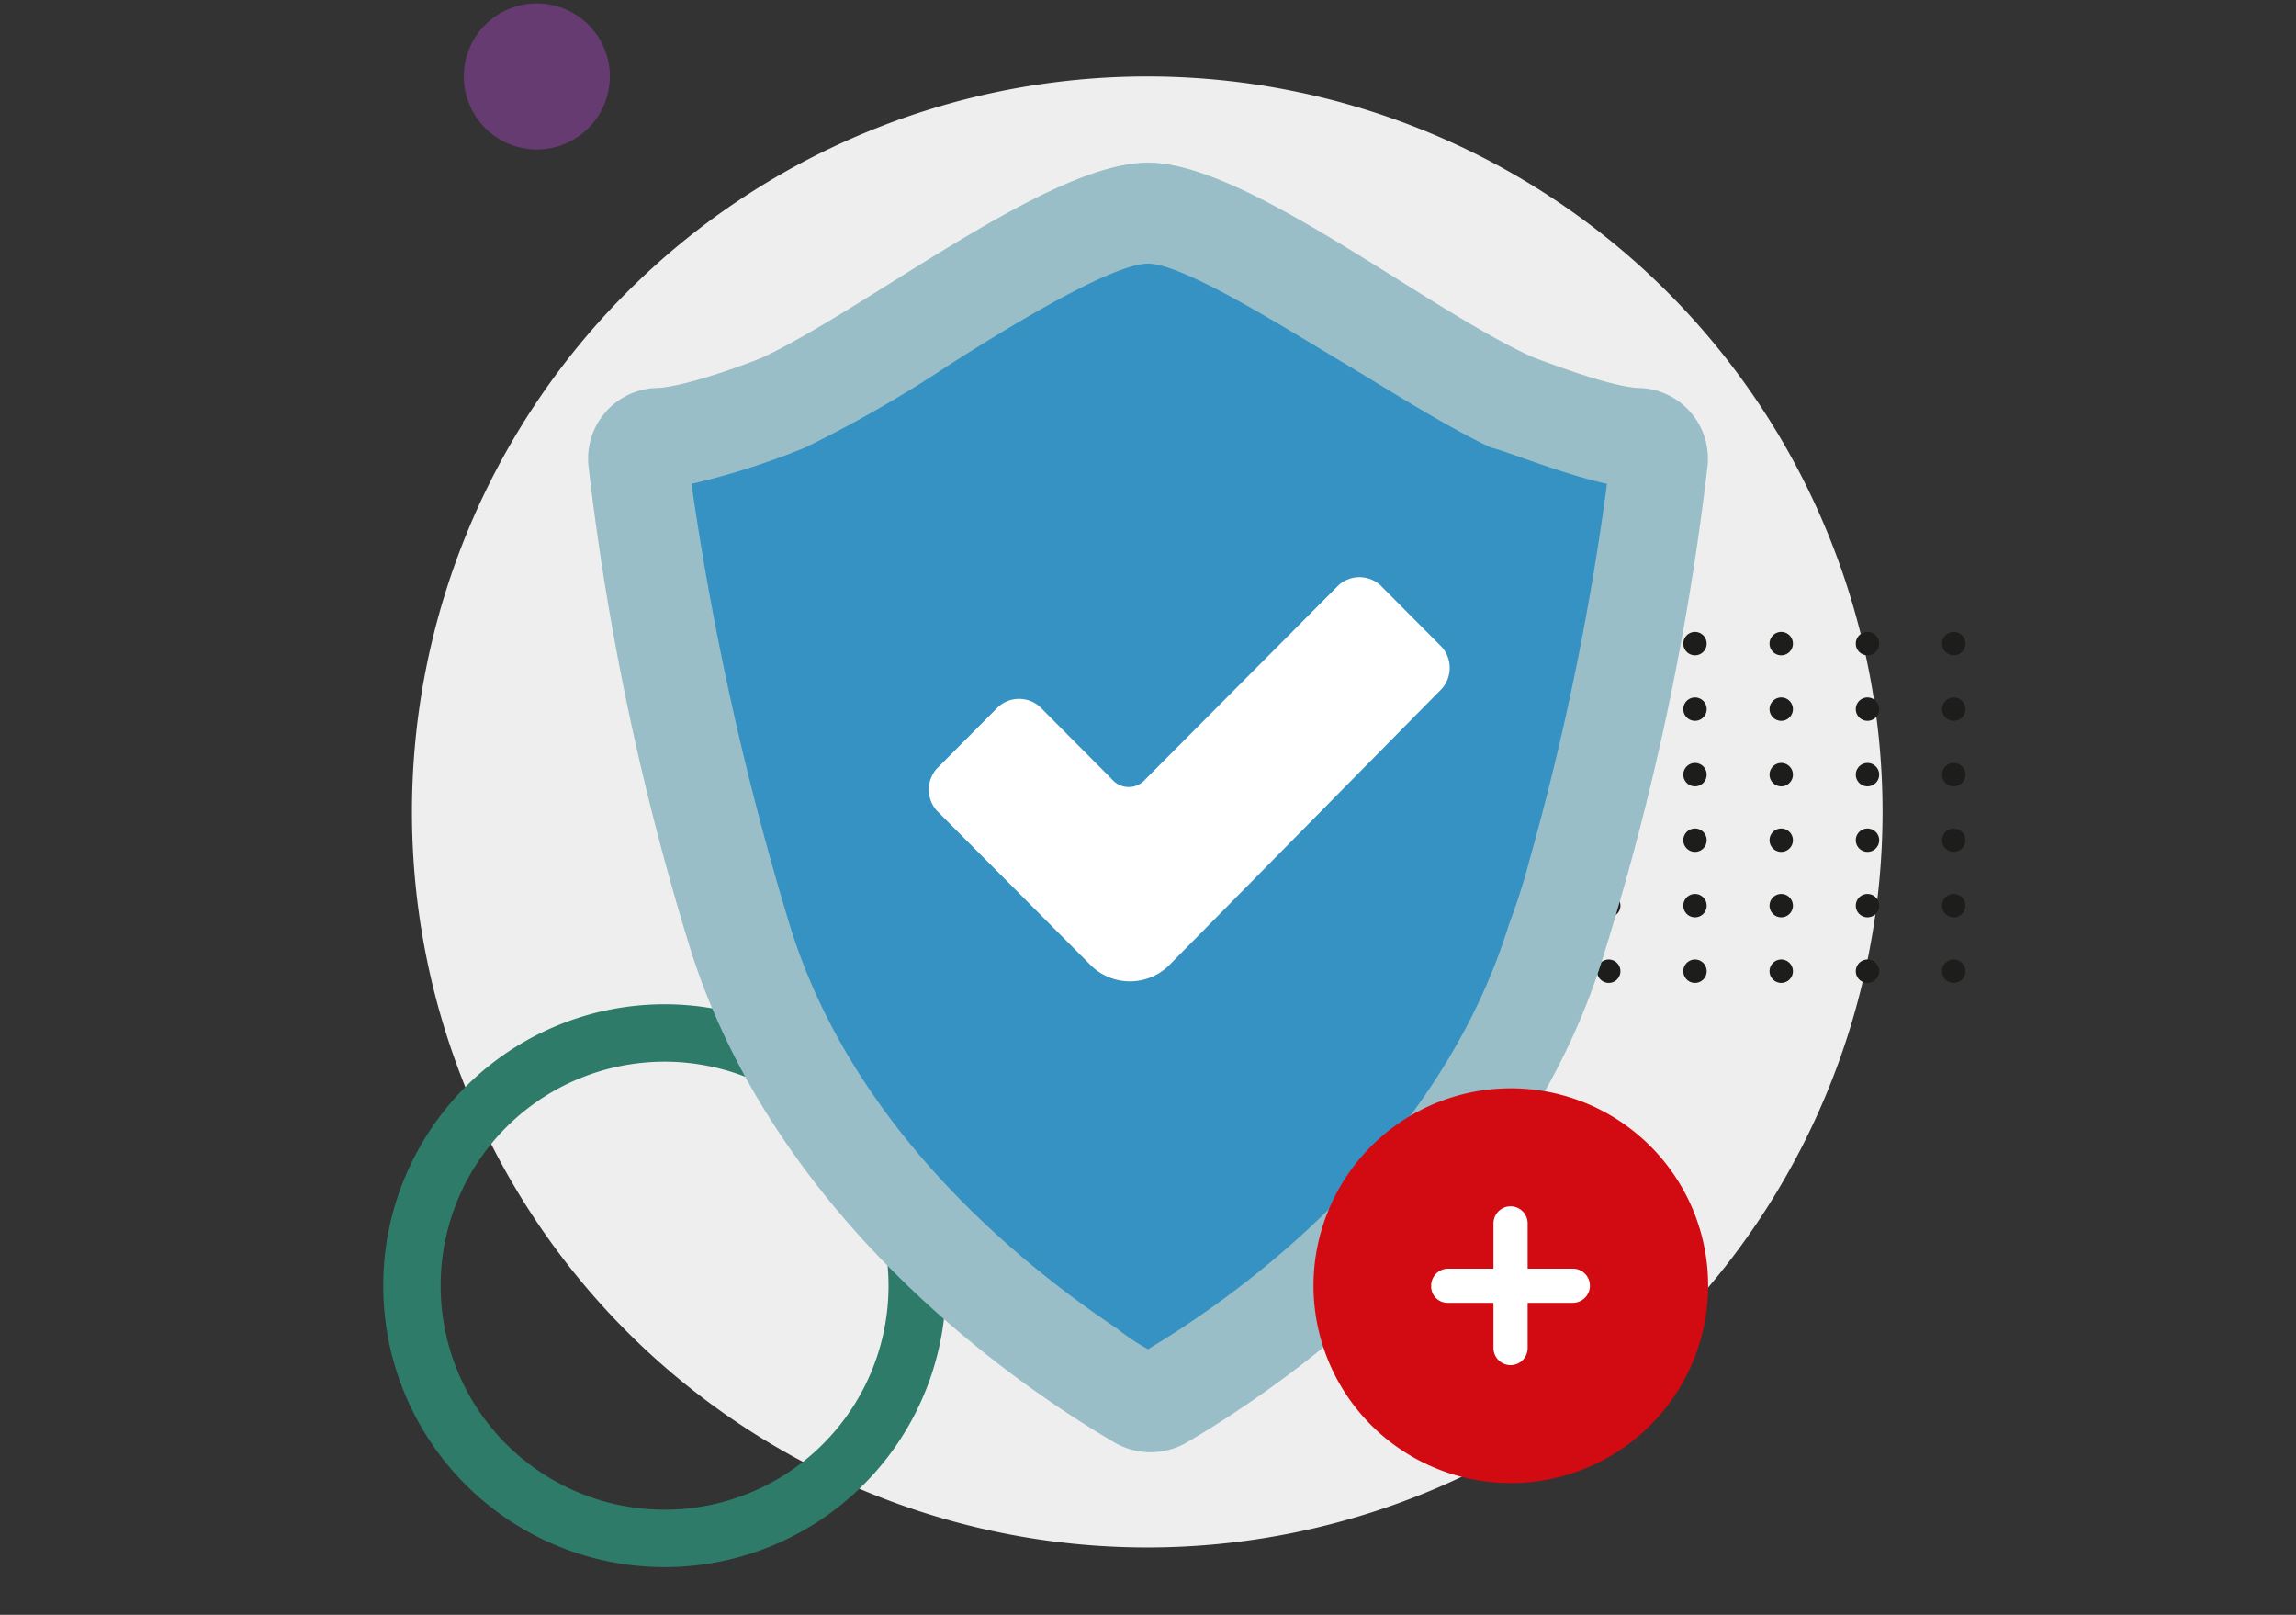
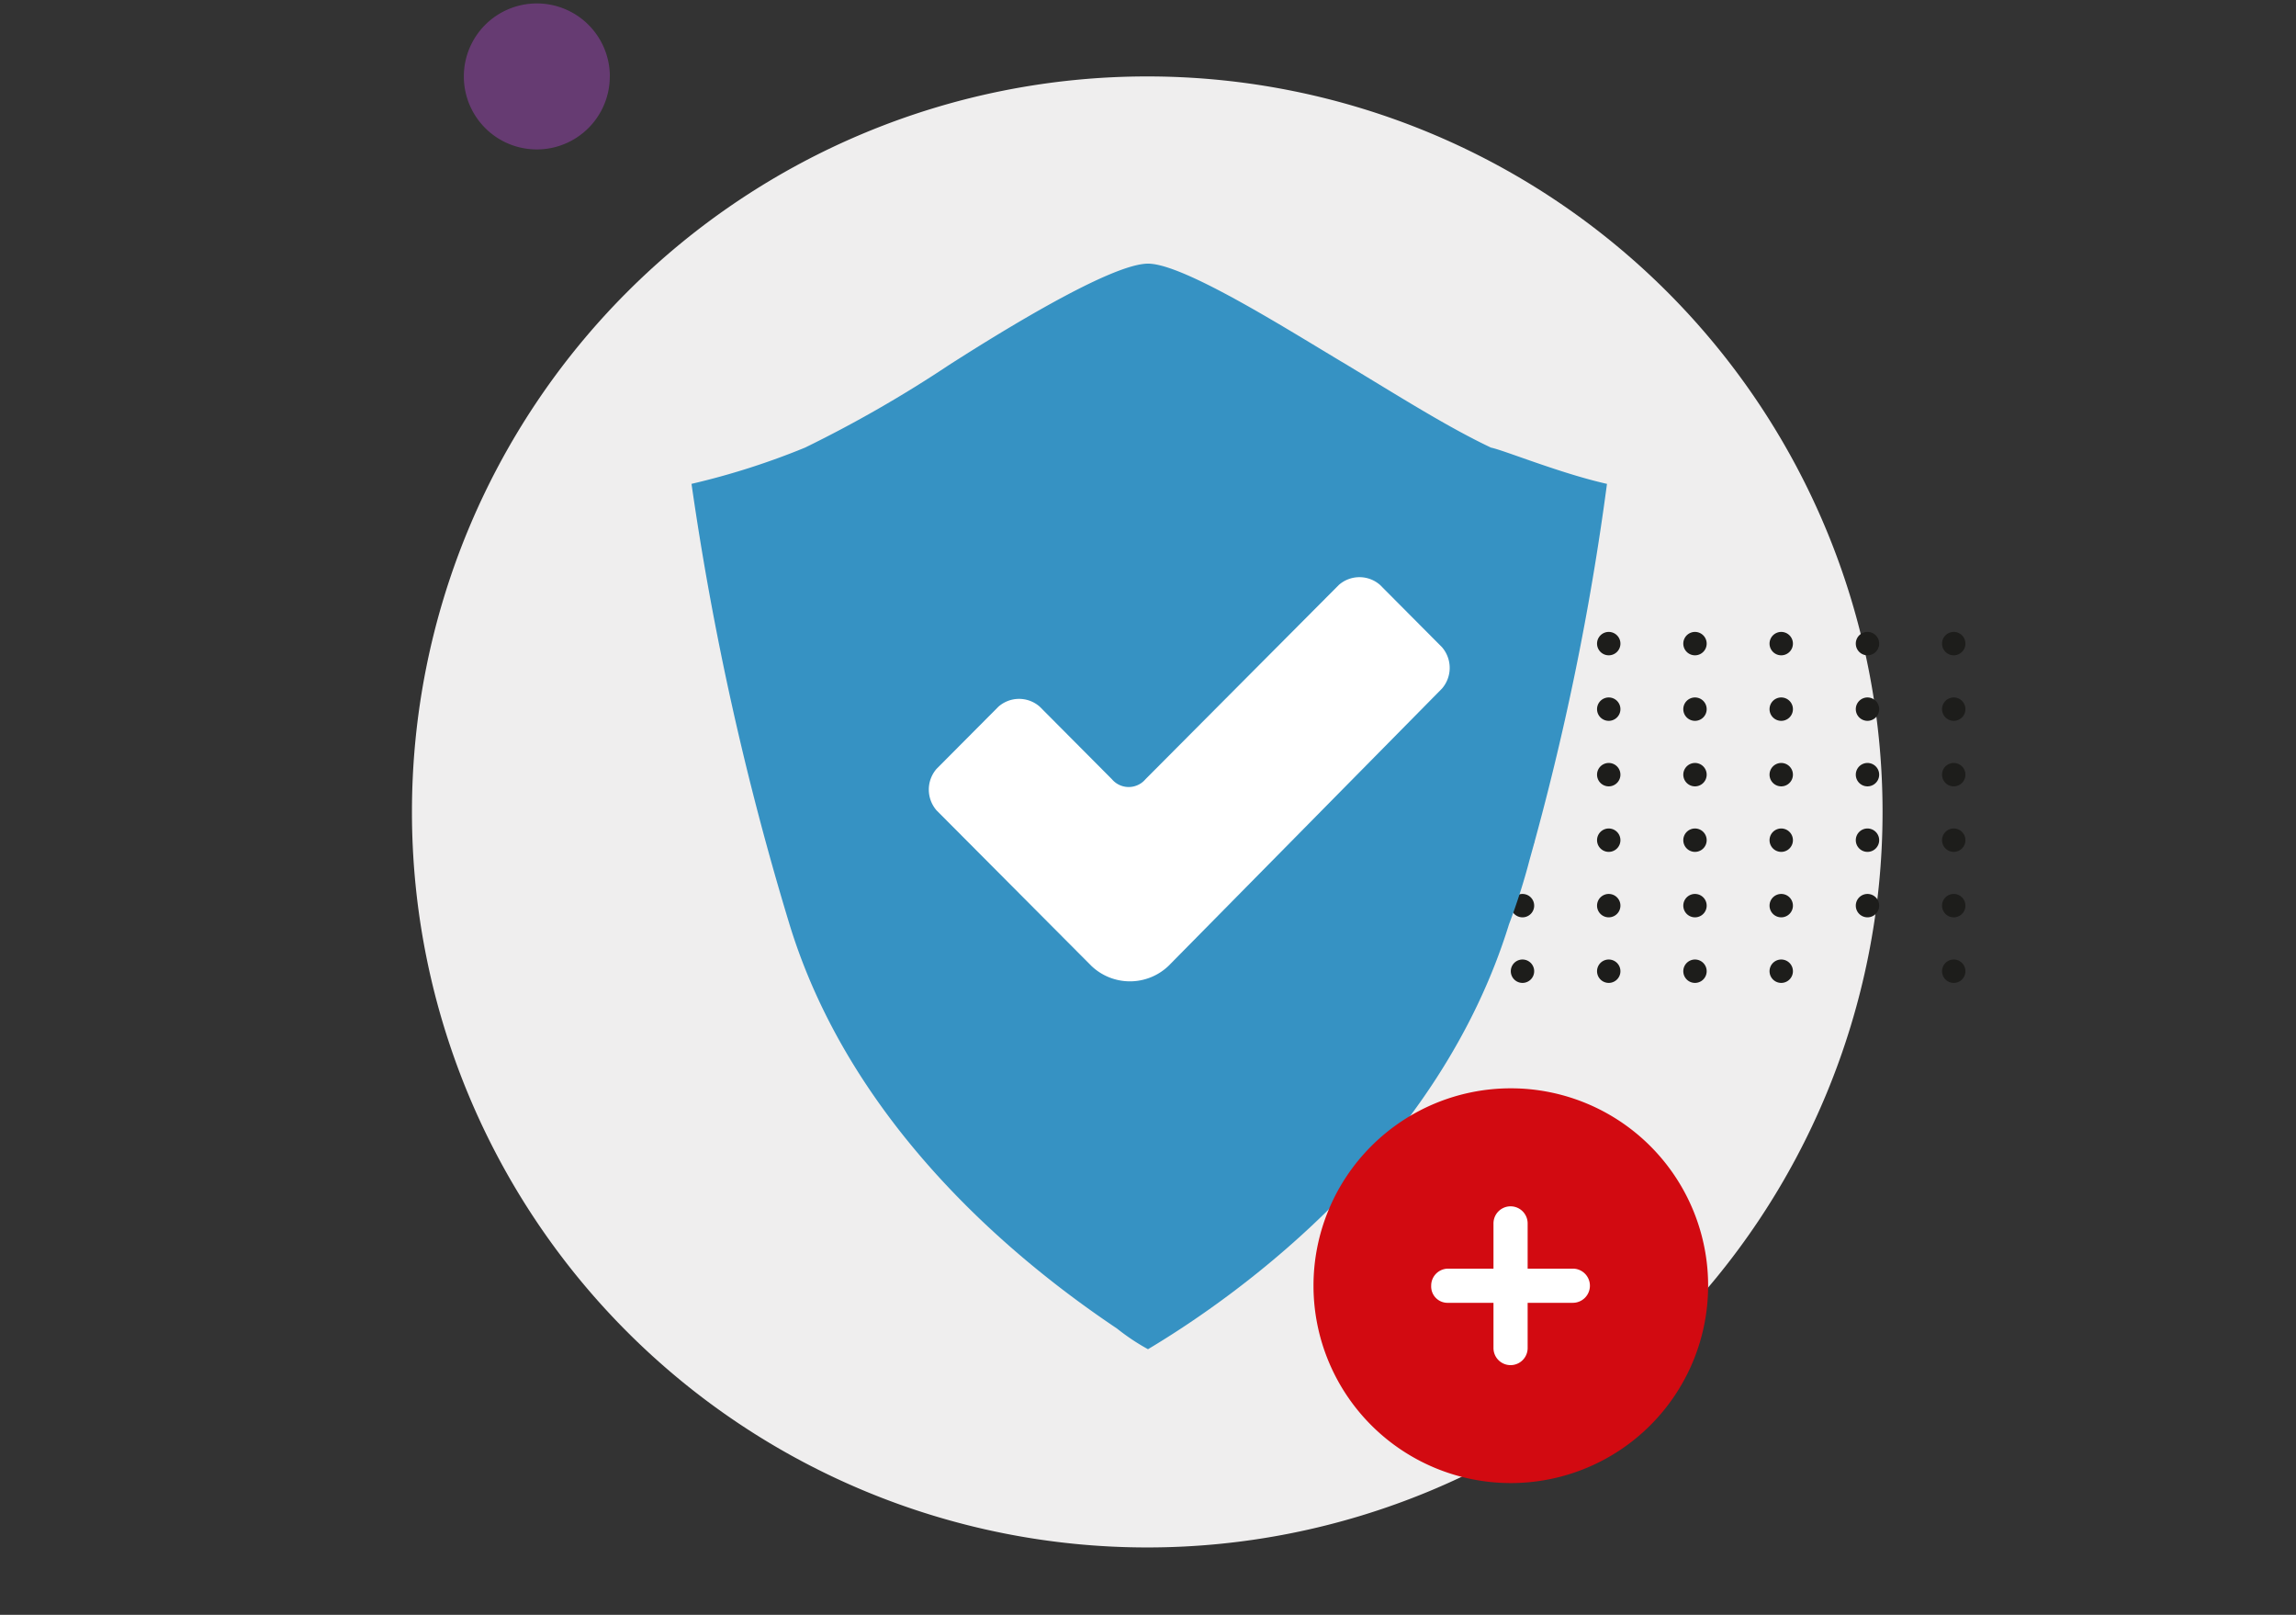
<svg xmlns="http://www.w3.org/2000/svg" preserveAspectRatio="xMidYMid slice" width="640px" height="450px" viewBox="0 0 200 200">
  <rect x="0" y="0" width="200" height="200" fill="#333333" stroke="none" />
  <defs>
    <clipPath id="clip-_52._Uitgebreide_beveiliging">
      <rect width="200" height="200" />
    </clipPath>
  </defs>
  <g id="_52._Uitgebreide_beveiliging" data-name="52. Uitgebreide beveiliging" clip-path="url(#clip-_52._Uitgebreide_beveiliging)">
    <path id="Path_1541" data-name="Path 1541" d="M137.986,68.843A64.051,64.051,0,1,1,73.934,4.791a64.052,64.052,0,0,1,64.052,64.052" transform="translate(26 31.552)" fill="#efeeee" />
-     <path id="Path_1482" data-name="Path 1482" d="M24.007,46.013A22.007,22.007,0,1,0,2,24.007,22.006,22.006,0,0,0,24.007,46.013Z" transform="translate(33.883 117.644)" fill="none" stroke="#2e7b6a" stroke-miterlimit="10" stroke-width="5" />
    <g id="Group_72" data-name="Group 72" transform="translate(-283.825 -2826.046)">
      <path id="Path_1504" data-name="Path 1504" d="M37.565,37.31a1.018,1.018,0,1,1,1.018,1.018,1.018,1.018,0,0,1-1.018-1.018" transform="translate(415.428 2903)" fill="#1d1d1b" />
-       <path id="Path_1505" data-name="Path 1505" d="M30.052,37.31a1.018,1.018,0,1,1,1.018,1.018,1.018,1.018,0,0,1-1.018-1.018" transform="translate(415.428 2903)" fill="#1d1d1b" />
      <path id="Path_1506" data-name="Path 1506" d="M22.539,37.31a1.018,1.018,0,1,1,1.018,1.018,1.018,1.018,0,0,1-1.018-1.018" transform="translate(415.428 2903)" fill="#1d1d1b" />
      <path id="Path_1507" data-name="Path 1507" d="M15.026,37.31a1.018,1.018,0,1,1,1.018,1.018,1.018,1.018,0,0,1-1.018-1.018" transform="translate(415.428 2903)" fill="#1d1d1b" />
      <path id="Path_1508" data-name="Path 1508" d="M7.513,37.31a1.018,1.018,0,1,1,1.018,1.018A1.018,1.018,0,0,1,7.513,37.31" transform="translate(415.428 2903)" fill="#1d1d1b" />
      <path id="Path_1509" data-name="Path 1509" d="M0,37.31a1.018,1.018,0,1,1,1.018,1.018A1.018,1.018,0,0,1,0,37.31" transform="translate(415.428 2903)" fill="#1d1d1b" />
      <path id="Path_1510" data-name="Path 1510" d="M37.565,31.6a1.018,1.018,0,1,1,1.018,1.018A1.018,1.018,0,0,1,37.565,31.6" transform="translate(415.428 2903)" fill="#1d1d1b" />
      <path id="Path_1511" data-name="Path 1511" d="M30.052,31.6a1.018,1.018,0,1,1,1.018,1.018A1.018,1.018,0,0,1,30.052,31.6" transform="translate(415.428 2903)" fill="#1d1d1b" />
      <path id="Path_1512" data-name="Path 1512" d="M22.539,31.6a1.018,1.018,0,1,1,1.018,1.018A1.018,1.018,0,0,1,22.539,31.6" transform="translate(415.428 2903)" fill="#1d1d1b" />
      <path id="Path_1513" data-name="Path 1513" d="M15.026,31.6a1.018,1.018,0,1,1,1.018,1.018A1.018,1.018,0,0,1,15.026,31.6" transform="translate(415.428 2903)" fill="#1d1d1b" />
      <path id="Path_1514" data-name="Path 1514" d="M7.513,31.6a1.018,1.018,0,1,1,1.018,1.018A1.018,1.018,0,0,1,7.513,31.6" transform="translate(415.428 2903)" fill="#1d1d1b" />
      <path id="Path_1515" data-name="Path 1515" d="M0,31.6a1.018,1.018,0,1,1,1.018,1.018A1.018,1.018,0,0,1,0,31.6" transform="translate(415.428 2903)" fill="#1d1d1b" />
      <path id="Path_1516" data-name="Path 1516" d="M37.565,25.9a1.018,1.018,0,1,1,1.018,1.018A1.018,1.018,0,0,1,37.565,25.9" transform="translate(415.428 2903)" fill="#1d1d1b" />
      <path id="Path_1517" data-name="Path 1517" d="M30.052,25.9a1.018,1.018,0,1,1,1.018,1.018A1.018,1.018,0,0,1,30.052,25.9" transform="translate(415.428 2903)" fill="#1d1d1b" />
      <path id="Path_1518" data-name="Path 1518" d="M22.539,25.9a1.018,1.018,0,1,1,1.018,1.018A1.018,1.018,0,0,1,22.539,25.9" transform="translate(415.428 2903)" fill="#1d1d1b" />
      <path id="Path_1519" data-name="Path 1519" d="M15.026,25.9a1.018,1.018,0,1,1,1.018,1.018A1.018,1.018,0,0,1,15.026,25.9" transform="translate(415.428 2903)" fill="#1d1d1b" />
      <path id="Path_1520" data-name="Path 1520" d="M7.513,25.9a1.018,1.018,0,1,1,1.018,1.018A1.018,1.018,0,0,1,7.513,25.9" transform="translate(415.428 2903)" fill="#1d1d1b" />
      <path id="Path_1521" data-name="Path 1521" d="M0,25.9a1.018,1.018,0,1,1,1.018,1.018A1.018,1.018,0,0,1,0,25.9" transform="translate(415.428 2903)" fill="#1d1d1b" />
      <path id="Path_1522" data-name="Path 1522" d="M37.565,20.194a1.018,1.018,0,1,1,1.018,1.018,1.018,1.018,0,0,1-1.018-1.018" transform="translate(415.428 2903)" fill="#1d1d1b" />
      <path id="Path_1523" data-name="Path 1523" d="M30.052,20.194a1.018,1.018,0,1,1,1.018,1.018,1.018,1.018,0,0,1-1.018-1.018" transform="translate(415.428 2903)" fill="#1d1d1b" />
      <path id="Path_1524" data-name="Path 1524" d="M22.539,20.194a1.018,1.018,0,1,1,1.018,1.018,1.018,1.018,0,0,1-1.018-1.018" transform="translate(415.428 2903)" fill="#1d1d1b" />
      <path id="Path_1525" data-name="Path 1525" d="M15.026,20.194a1.018,1.018,0,1,1,1.018,1.018,1.018,1.018,0,0,1-1.018-1.018" transform="translate(415.428 2903)" fill="#1d1d1b" />
      <path id="Path_1526" data-name="Path 1526" d="M7.513,20.194a1.018,1.018,0,1,1,1.018,1.018,1.018,1.018,0,0,1-1.018-1.018" transform="translate(415.428 2903)" fill="#1d1d1b" />
      <path id="Path_1527" data-name="Path 1527" d="M0,20.194a1.018,1.018,0,1,1,1.018,1.018A1.018,1.018,0,0,1,0,20.194" transform="translate(415.428 2903)" fill="#1d1d1b" />
      <path id="Path_1528" data-name="Path 1528" d="M37.565,14.489a1.018,1.018,0,1,1,1.018,1.018,1.018,1.018,0,0,1-1.018-1.018" transform="translate(415.428 2903)" fill="#1d1d1b" />
      <path id="Path_1529" data-name="Path 1529" d="M30.052,14.489a1.018,1.018,0,1,1,1.018,1.018,1.018,1.018,0,0,1-1.018-1.018" transform="translate(415.428 2903)" fill="#1d1d1b" />
      <path id="Path_1530" data-name="Path 1530" d="M22.539,14.489a1.018,1.018,0,1,1,1.018,1.018,1.018,1.018,0,0,1-1.018-1.018" transform="translate(415.428 2903)" fill="#1d1d1b" />
      <path id="Path_1531" data-name="Path 1531" d="M15.026,14.489a1.018,1.018,0,1,1,1.018,1.018,1.018,1.018,0,0,1-1.018-1.018" transform="translate(415.428 2903)" fill="#1d1d1b" />
      <path id="Path_1532" data-name="Path 1532" d="M7.513,14.489a1.018,1.018,0,1,1,1.018,1.018,1.018,1.018,0,0,1-1.018-1.018" transform="translate(415.428 2903)" fill="#1d1d1b" />
      <path id="Path_1533" data-name="Path 1533" d="M0,14.489a1.018,1.018,0,1,1,1.018,1.018A1.018,1.018,0,0,1,0,14.489" transform="translate(415.428 2903)" fill="#1d1d1b" />
      <path id="Path_1534" data-name="Path 1534" d="M37.565,8.783A1.018,1.018,0,1,1,38.583,9.8a1.018,1.018,0,0,1-1.018-1.018" transform="translate(415.428 2903)" fill="#1d1d1b" />
      <path id="Path_1535" data-name="Path 1535" d="M30.052,8.783A1.018,1.018,0,1,1,31.07,9.8a1.018,1.018,0,0,1-1.018-1.018" transform="translate(415.428 2903)" fill="#1d1d1b" />
      <path id="Path_1536" data-name="Path 1536" d="M22.539,8.783A1.018,1.018,0,1,1,23.557,9.8a1.018,1.018,0,0,1-1.018-1.018" transform="translate(415.428 2903)" fill="#1d1d1b" />
      <path id="Path_1537" data-name="Path 1537" d="M15.026,8.783A1.018,1.018,0,1,1,16.044,9.8a1.018,1.018,0,0,1-1.018-1.018" transform="translate(415.428 2903)" fill="#1d1d1b" />
      <path id="Path_1538" data-name="Path 1538" d="M7.513,8.783A1.018,1.018,0,1,1,8.531,9.8,1.018,1.018,0,0,1,7.513,8.783" transform="translate(415.428 2903)" fill="#1d1d1b" />
-       <path id="Path_1539" data-name="Path 1539" d="M0,8.783A1.018,1.018,0,1,1,1.018,9.8,1.018,1.018,0,0,1,0,8.783" transform="translate(415.428 2903)" fill="#1d1d1b" />
    </g>
    <path id="Path_1160" data-name="Path 1160" d="M28.652,7.776A6.357,6.357,0,1,1,22.3,1.419a6.357,6.357,0,0,1,6.357,6.357" transform="translate(24.466 28.568)" fill="#663b72" />
    <g id="Group_178" data-name="Group 178" transform="translate(0.686 27.399)">
-       <path id="Path_357" data-name="Path 357" d="M142.214,36.077c-2.245,0-7.636-2.029-9.432-2.706-9.436-4.288-24.934-16.922-33.47-16.922S75.28,28.857,65.846,33.371c-1.572.676-7.189,2.706-9.436,2.706a6.159,6.159,0,0,0-5.838,6.771,232.578,232.578,0,0,0,8.983,42.415c7.638,23.691,28.753,37.907,36.838,42.644a6.26,6.26,0,0,0,6.289,0c8.085-4.737,29.2-18.953,36.387-42.644a232.861,232.861,0,0,0,8.987-42.415,6.159,6.159,0,0,0-5.842-6.771" transform="translate(0 0)" fill="#99bec8" />
      <path id="Path_358" data-name="Path 358" d="M134.709,39.958a235.071,235.071,0,0,1-6.736,32.714,54.479,54.479,0,0,1-1.8,5.643c-6.064,19.628-23.134,32.038-31.445,37a18.9,18.9,0,0,1-2.7-1.8c-8.76-5.867-23.136-17.6-28.528-35.2a257.275,257.275,0,0,1-8.536-38.358A64.575,64.575,0,0,0,64.854,36.8a108.938,108.938,0,0,0,12.579-7.22c4.943-3.159,14.151-8.8,17.3-8.8s12.353,5.865,17.294,8.8c4.5,2.708,8.762,5.414,12.579,7.22,1.125.225,6.068,2.255,10.108,3.159" transform="translate(4.586 4.468)" fill="#3692c3" />
      <path id="Path_359" data-name="Path 359" d="M79.293,68.063,65.814,54.527a2.76,2.76,0,0,1,0-3.61L71.206,45.5a2.723,2.723,0,0,1,3.6,0l6.287,6.318a1.912,1.912,0,0,0,2.921,0L100.857,34.9a2.72,2.72,0,0,1,3.594,0l5.389,5.416a2.751,2.751,0,0,1,0,3.61L86.031,68.063a4.866,4.866,0,0,1-6.738,0" transform="translate(15.079 18.329)" fill="#fff" />
    </g>
    <g id="Group_79" data-name="Group 79" transform="translate(114.416 124.462)">
      <path id="Path_734" data-name="Path 734" d="M86.766,104.921A17.188,17.188,0,1,1,69.578,87.733a17.188,17.188,0,0,1,17.188,17.188" transform="translate(-52.39 -87.733)" fill="#d20a11" />
      <path id="Path_735" data-name="Path 735" d="M76.1,104.56H72.164v-3.939a1.488,1.488,0,0,0-2.976,0v3.939H65.249a1.475,1.475,0,0,0-1.487,1.487,1.424,1.424,0,0,0,1.487,1.488h3.939v3.939a1.488,1.488,0,0,0,2.976,0v-3.939H76.1a1.488,1.488,0,0,0,0-2.976" transform="translate(-53.51 -88.856)" fill="#fff" />
    </g>
  </g>
</svg>